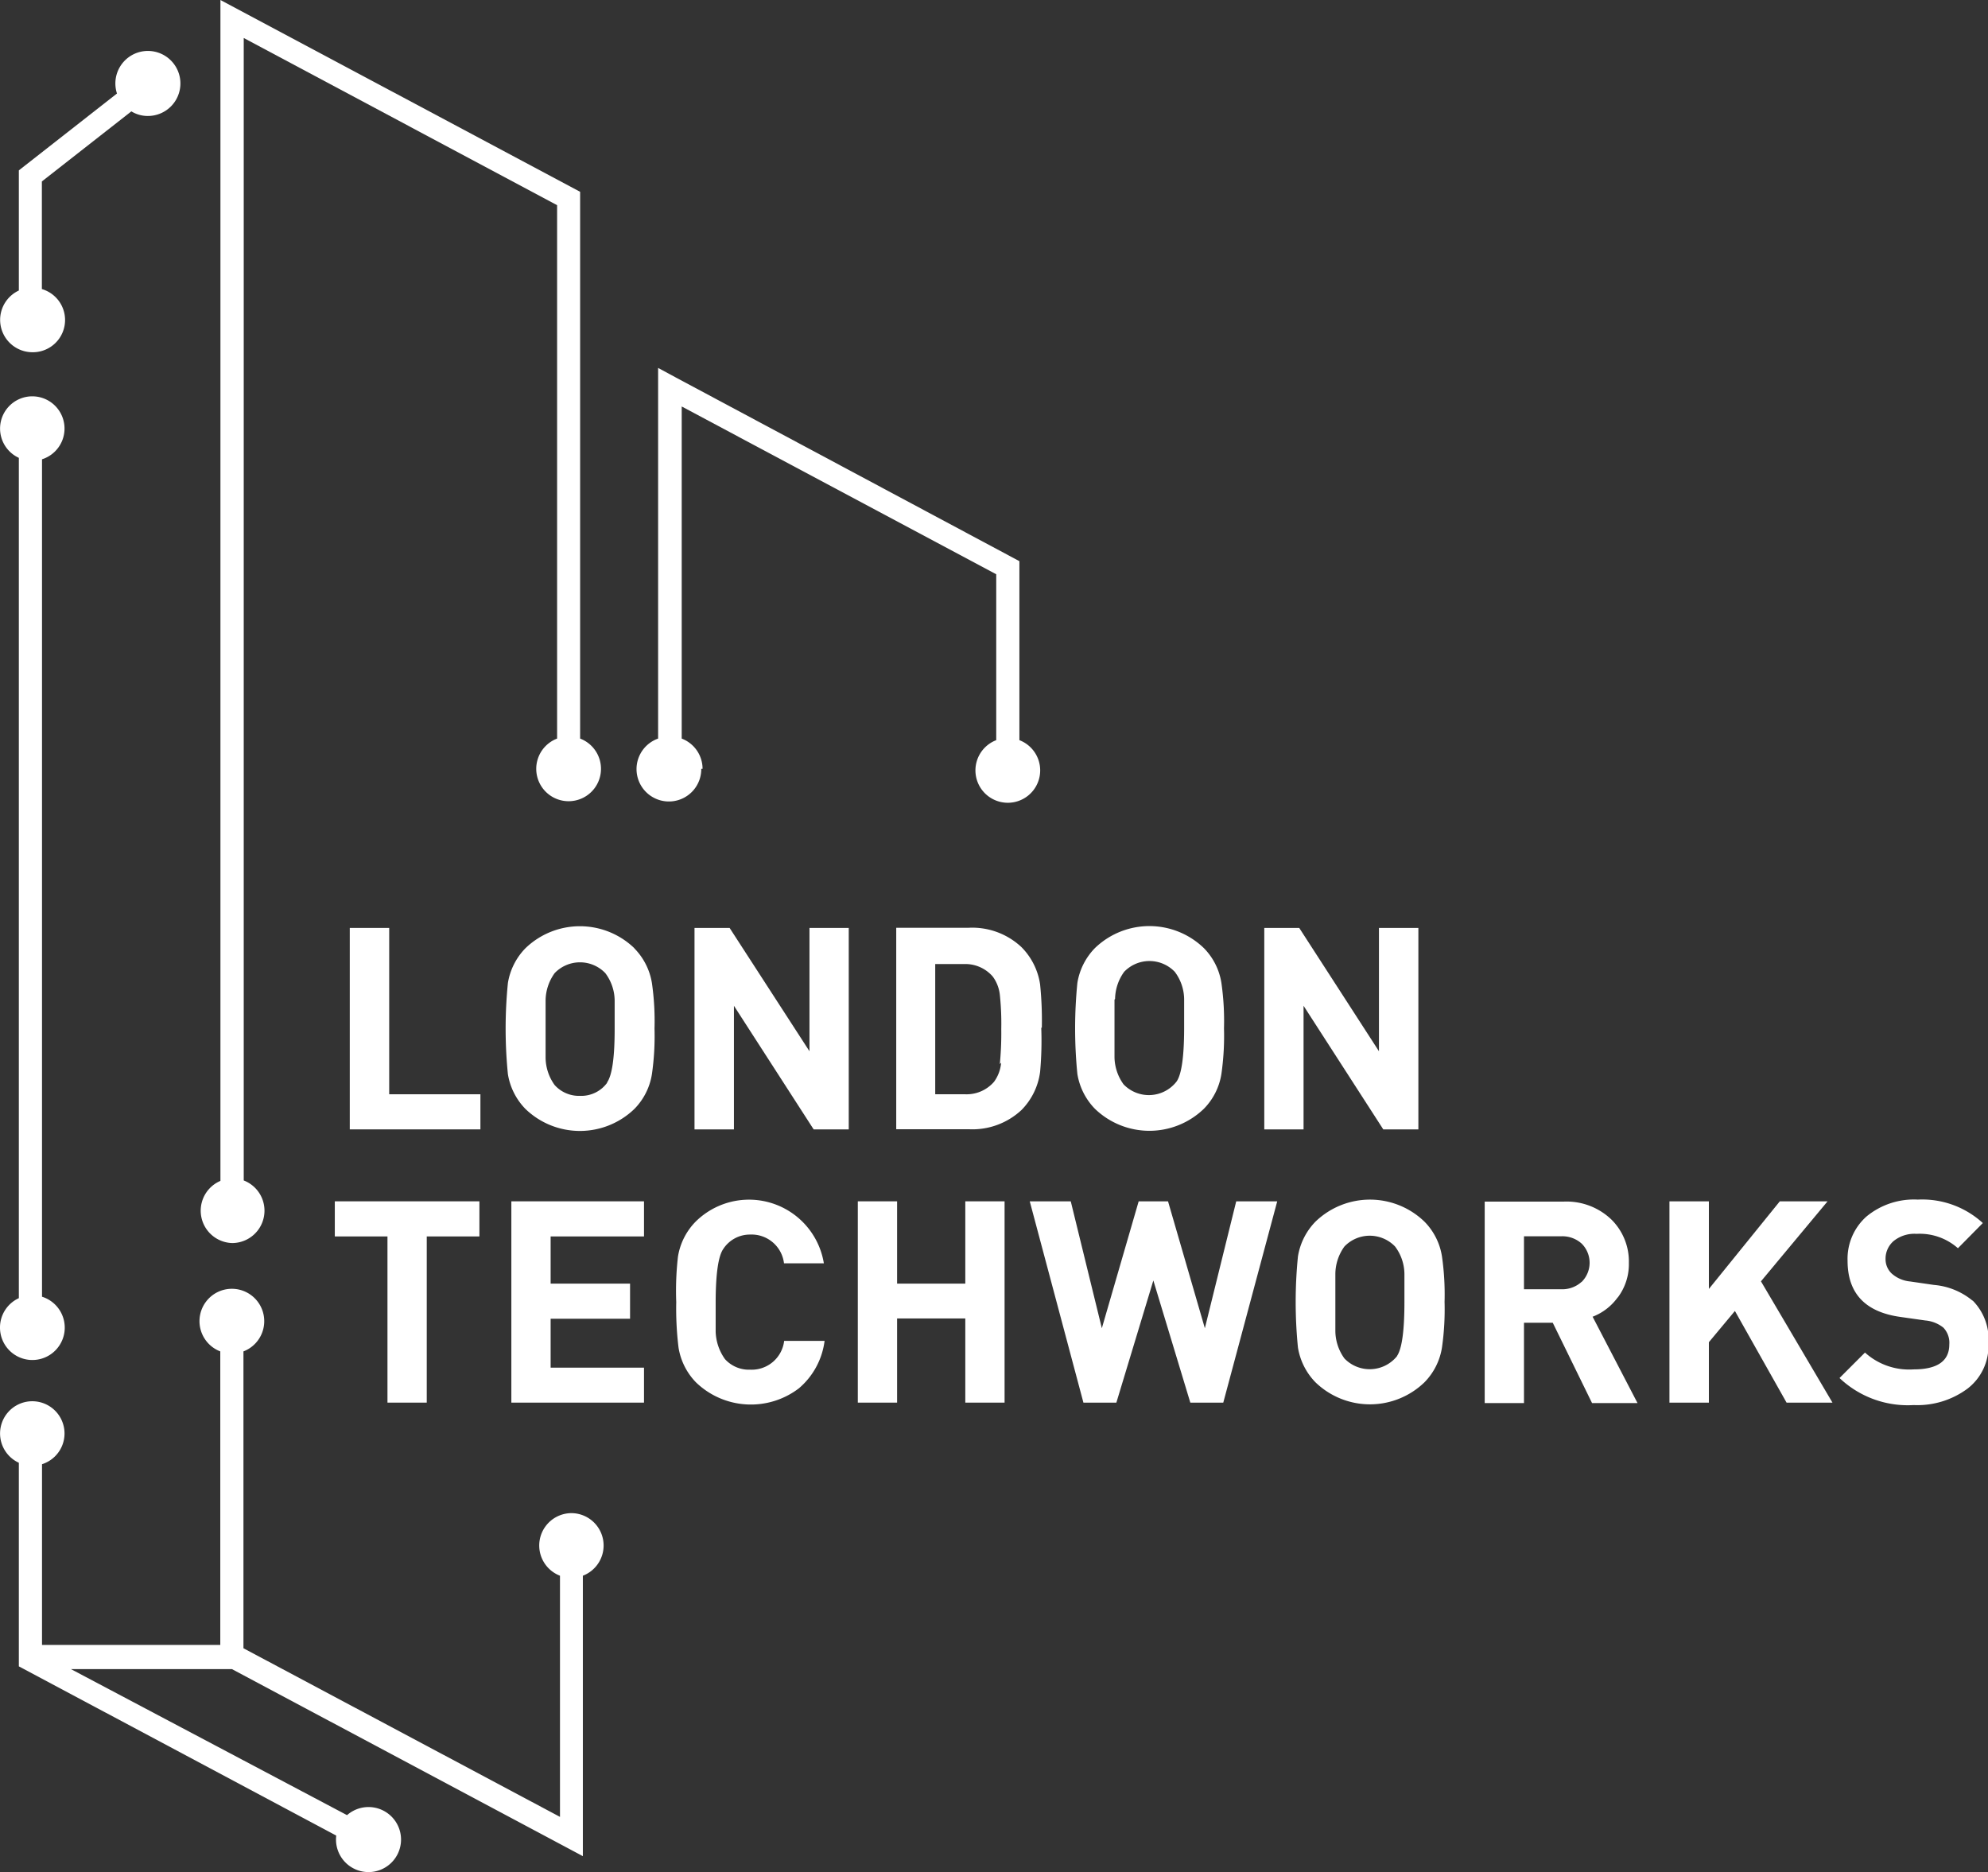
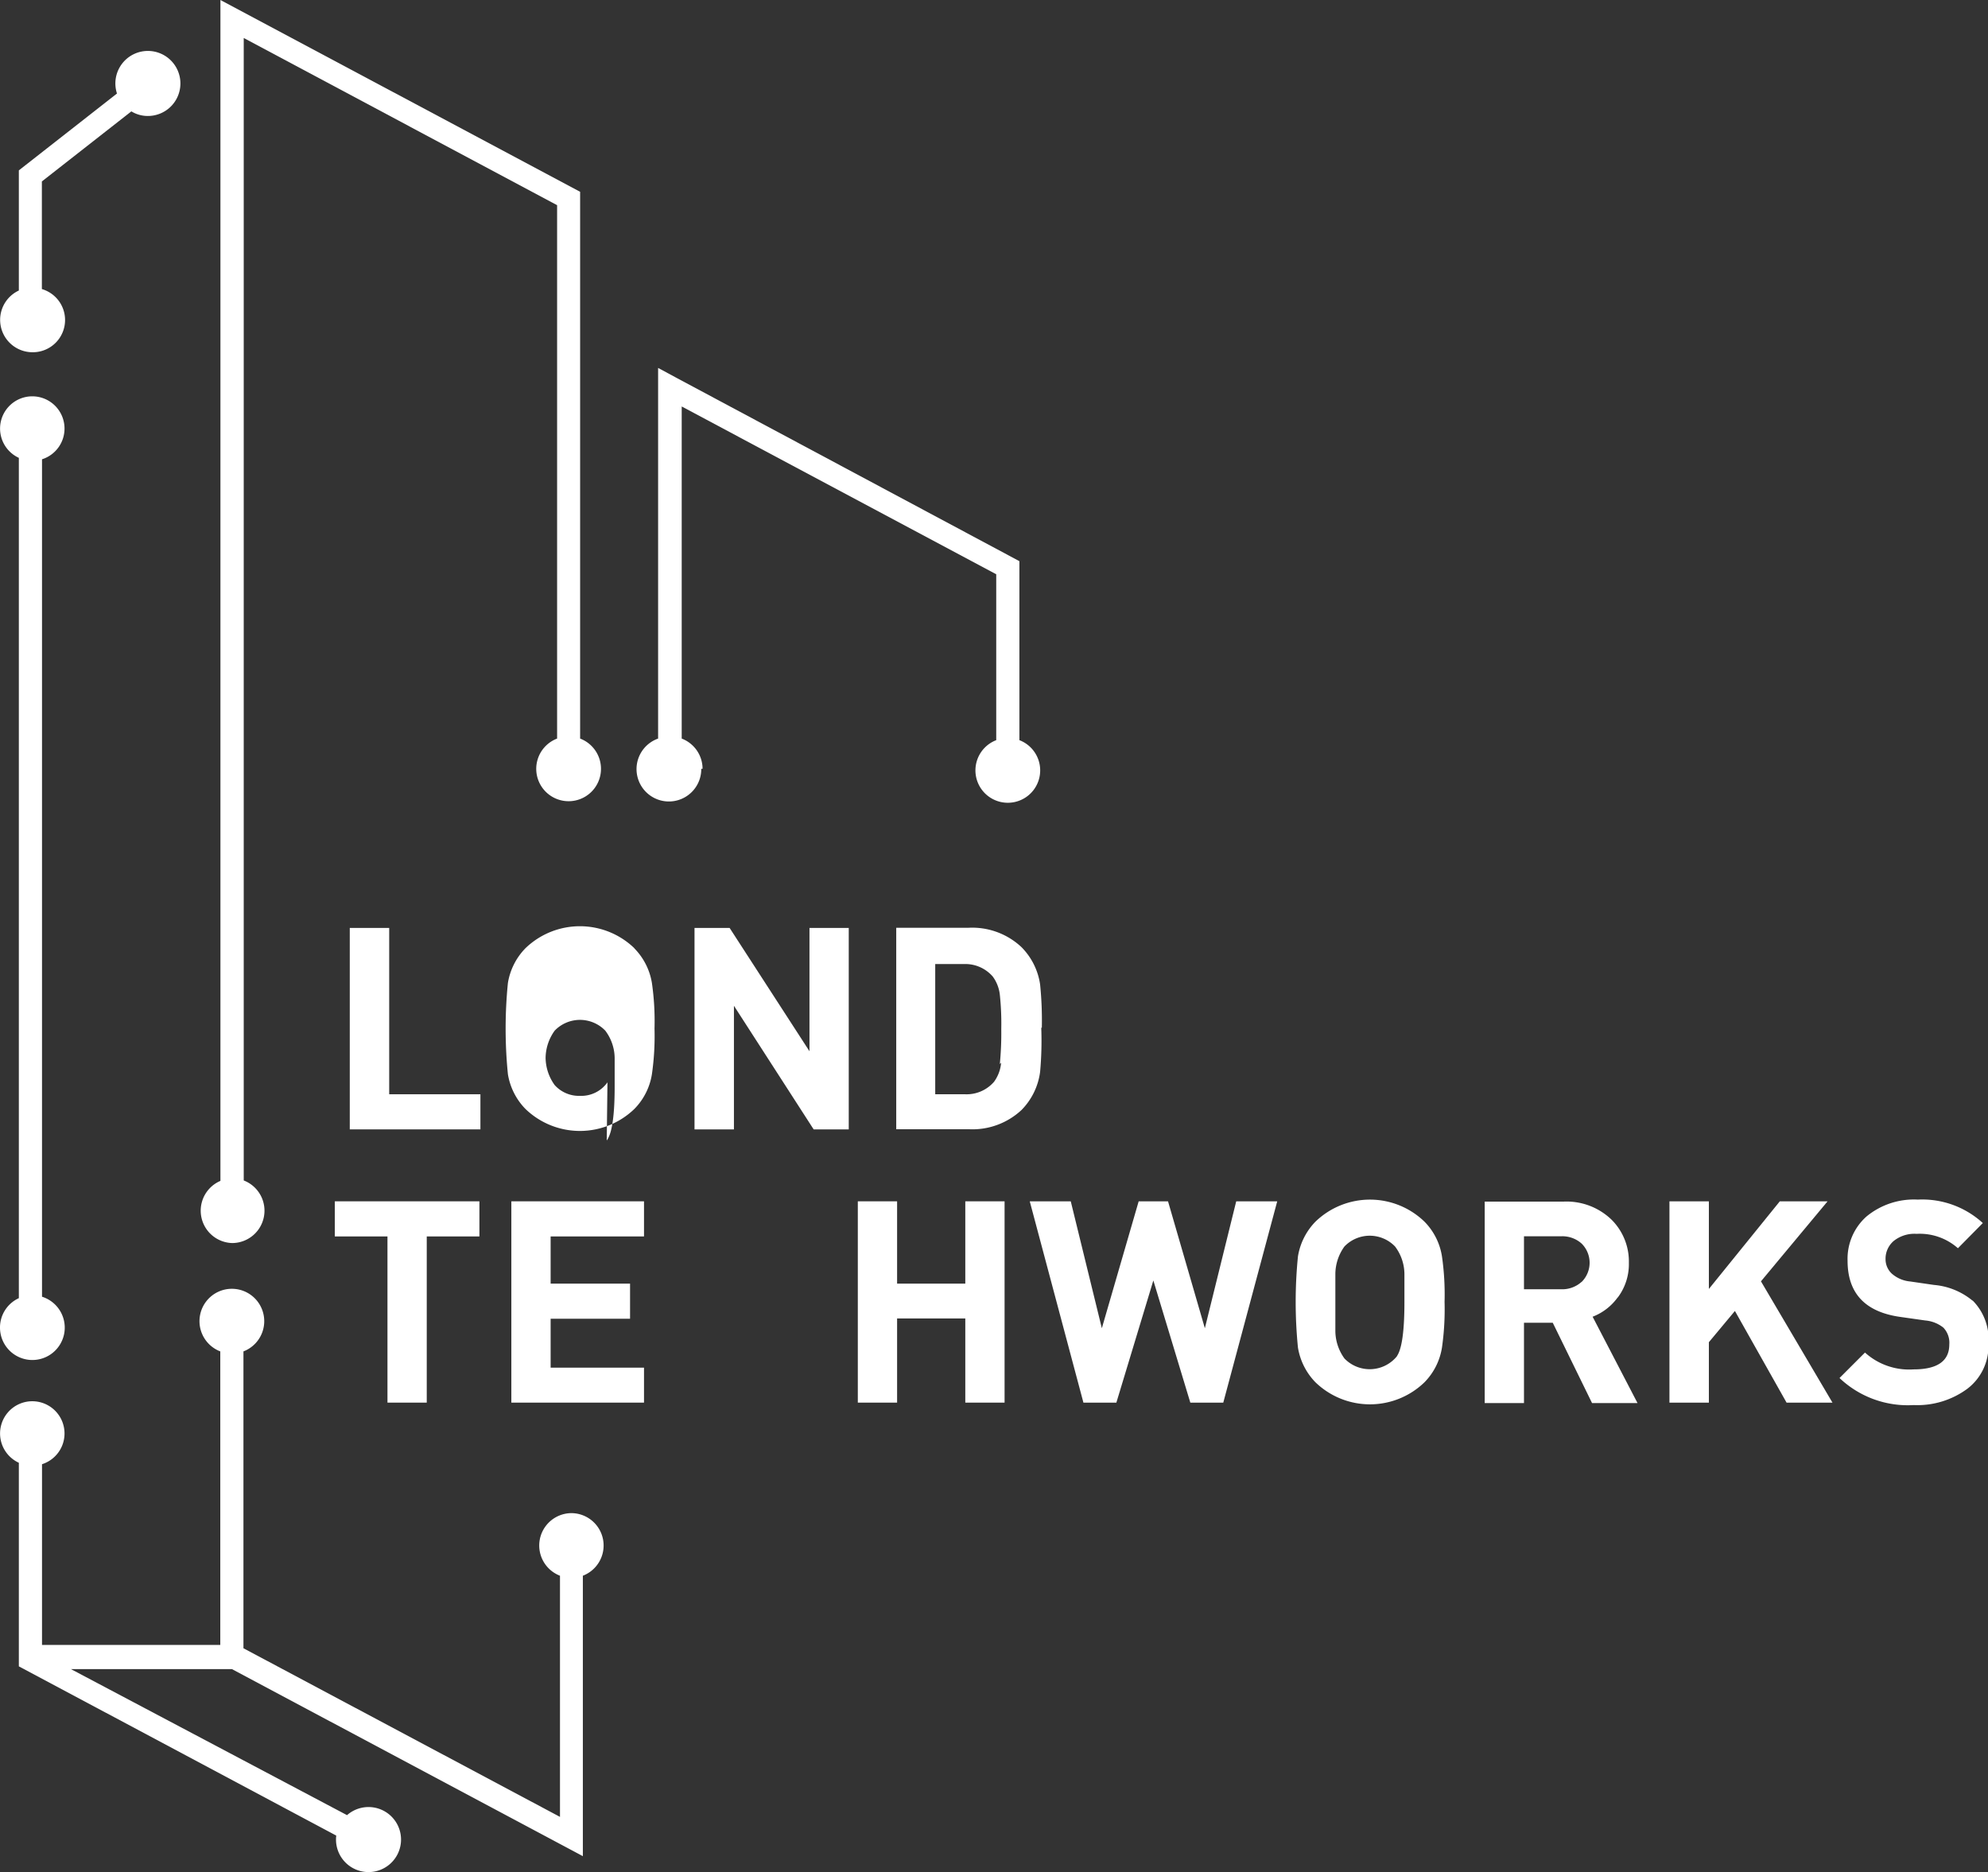
<svg xmlns="http://www.w3.org/2000/svg" viewBox="0 0 138.17 130.11">
  <rect x="0" y="0" width="138.17" height="130.11" fill="#333333" stroke="none" />
  <defs>
    <style>.cls-1{fill:#fff;}</style>
  </defs>
  <title>ltwlogowhite@2xx</title>
  <g id="Layer_2" data-name="Layer 2">
    <g id="Layer_1-2" data-name="Layer 1">
      <g id="LTW">
        <g id="Desktop-1">
          <g id="Header">
            <g id="ltw-logo-white">
              <path id="Path" class="cls-1" d="M16.14,86.39a2.25,2.25,0,0,0,.8-4.35V2.64L38.72,14.26V51.33a2.25,2.25,0,1,0,1.6,0v-38L15.32,0V82.07a2.25,2.25,0,0,0,.82,4.32Z" />
              <path id="Path-2" data-name="Path" class="cls-1" d="M0,92.26a2.25,2.25,0,1,0,2.92-2.14V31.92a2.24,2.24,0,1,0-1.61-.1v58.4a2.24,2.24,0,0,0-1.31,2Z" />
              <path id="Path-3" data-name="Path" class="cls-1" d="M2.25,24.48a2.24,2.24,0,0,0,.66-4.39V12.61L9.13,7.74a2.18,2.18,0,0,0,1.14.32A2.26,2.26,0,1,0,8.13,6.5L1.31,11.84v8.35a2.25,2.25,0,0,0,.94,4.29Z" />
              <path id="Path-4" data-name="Path" class="cls-1" d="M48.83,53.43a2.25,2.25,0,0,0-1.45-2.1V28.25L69.24,39.91V51.44a2.25,2.25,0,1,0,1.61,0V39L47,26.25l-1.26-.68V51.33a2.25,2.25,0,1,0,3,2.1Z" />
              <path id="Path-5" data-name="Path" class="cls-1" d="M39.72,105.16a2.25,2.25,0,0,0-.8,4.35v16.76l-22-11.72V93.92a2.25,2.25,0,1,0-1.61,0v20.4H2.92V101.76a2.24,2.24,0,1,0-1.61-.1v14.15l.21.11,21.85,11.65a2.26,2.26,0,1,0,.75-1.42L4.93,116H16.12l24.39,13V109.51a2.25,2.25,0,0,0-.79-4.35Z" />
              <polygon id="Path-6" data-name="Path" class="cls-1" points="33.39 76.05 27.05 76.05 27.05 64.49 24.31 64.49 24.31 78.49 33.39 78.49 33.39 76.05" />
-               <path id="Shape" class="cls-1" d="M42.22,75.22a2.23,2.23,0,0,1-1.91.94,2.27,2.27,0,0,1-1.76-.75,3.3,3.3,0,0,1-.63-1.89v-4a3.3,3.3,0,0,1,.63-1.89,2.44,2.44,0,0,1,3.52,0,3.22,3.22,0,0,1,.65,1.89v2c0,2-.18,3.25-.55,3.74Zm1.87-9.32a5.45,5.45,0,0,0-7.57,0,4.48,4.48,0,0,0-1.22,2.42,31.88,31.88,0,0,0,0,6.33,4.48,4.48,0,0,0,1.22,2.42,5.45,5.45,0,0,0,7.57,0,4.42,4.42,0,0,0,1.22-2.42,18.67,18.67,0,0,0,.18-3.17,18.56,18.56,0,0,0-.18-3.16,4.46,4.46,0,0,0-1.23-2.42Z" />
+               <path id="Shape" class="cls-1" d="M42.22,75.22a2.23,2.23,0,0,1-1.91.94,2.27,2.27,0,0,1-1.76-.75,3.3,3.3,0,0,1-.63-1.89a3.3,3.3,0,0,1,.63-1.89,2.44,2.44,0,0,1,3.52,0,3.22,3.22,0,0,1,.65,1.89v2c0,2-.18,3.25-.55,3.74Zm1.87-9.32a5.45,5.45,0,0,0-7.57,0,4.48,4.48,0,0,0-1.22,2.42,31.88,31.88,0,0,0,0,6.33,4.48,4.48,0,0,0,1.22,2.42,5.45,5.45,0,0,0,7.57,0,4.42,4.42,0,0,0,1.22-2.42,18.67,18.67,0,0,0,.18-3.17,18.56,18.56,0,0,0-.18-3.16,4.46,4.46,0,0,0-1.23-2.42Z" />
              <polygon id="Path-7" data-name="Path" class="cls-1" points="56.26 73.06 50.71 64.49 48.27 64.49 48.27 78.49 51.01 78.49 51.01 69.9 56.55 78.49 58.99 78.49 58.99 64.49 56.26 64.49 56.26 73.06" />
              <path id="Shape-2" data-name="Shape" class="cls-1" d="M69.58,73.86a2.63,2.63,0,0,1-.49,1.32,2.52,2.52,0,0,1-2,.87H65V67h2a2.52,2.52,0,0,1,2,.87,2.61,2.61,0,0,1,.49,1.26,19,19,0,0,1,.1,2.38,22.12,22.12,0,0,1-.1,2.44Zm2.83-2.44a25.08,25.08,0,0,0-.12-3,4.62,4.62,0,0,0-1.3-2.6,5,5,0,0,0-3.7-1.34h-5v14h5.05A5,5,0,0,0,71,77.14a4.62,4.62,0,0,0,1.29-2.65,24.06,24.06,0,0,0,.08-3.06Z" />
-               <path id="Shape-3" data-name="Shape" class="cls-1" d="M77.5,69.43a3.3,3.3,0,0,1,.63-1.89,2.44,2.44,0,0,1,3.52,0,3.22,3.22,0,0,1,.65,1.89v2c0,2-.18,3.25-.53,3.74a2.44,2.44,0,0,1-3.68.19,3.3,3.3,0,0,1-.63-1.89v-2c0-1.1,0-1.78,0-2Zm-1.4,7.63a5.45,5.45,0,0,0,7.57,0,4.42,4.42,0,0,0,1.22-2.42,18.67,18.67,0,0,0,.18-3.17,18.56,18.56,0,0,0-.18-3.16,4.42,4.42,0,0,0-1.22-2.42,5.45,5.45,0,0,0-7.57,0,4.48,4.48,0,0,0-1.22,2.42,31.88,31.88,0,0,0,0,6.33,4.49,4.49,0,0,0,1.23,2.43Z" />
-               <polygon id="Path-8" data-name="Path" class="cls-1" points="90.6 69.9 96.14 78.49 98.58 78.49 98.58 64.49 95.84 64.49 95.84 73.06 90.3 64.49 87.87 64.49 87.87 78.49 90.6 78.49 90.6 69.9" />
              <polygon id="Path-9" data-name="Path" class="cls-1" points="29.66 97.48 29.66 85.93 33.32 85.93 33.32 83.49 23.27 83.49 23.27 85.93 26.93 85.93 26.93 97.48 29.66 97.48" />
              <polygon id="Path-10" data-name="Path" class="cls-1" points="35.54 97.48 44.76 97.48 44.76 95.05 38.27 95.05 38.27 91.65 43.79 91.65 43.79 89.21 38.27 89.21 38.27 85.93 44.76 85.93 44.76 83.49 35.54 83.49 35.54 97.48" />
-               <path id="Path-11" data-name="Path" class="cls-1" d="M52.13,85.8a2.27,2.27,0,0,1,2.36,2h2.77a5.27,5.27,0,0,0-8.92-2.89,4.48,4.48,0,0,0-1.22,2.42A20.85,20.85,0,0,0,47,90.49a22.37,22.37,0,0,0,.16,3.17,4.48,4.48,0,0,0,1.22,2.42,5.5,5.5,0,0,0,7.14.41,5.18,5.18,0,0,0,1.79-3.3H54.5a2.27,2.27,0,0,1-2.36,2,2.24,2.24,0,0,1-1.75-.73,3.45,3.45,0,0,1-.65-1.91v-2c0-2,.18-3.25.53-3.75a2.21,2.21,0,0,1,1.86-1Z" />
              <polygon id="Path-12" data-name="Path" class="cls-1" points="67.09 89.21 62.35 89.21 62.35 83.49 59.62 83.49 59.62 97.48 62.35 97.48 62.35 91.63 67.09 91.63 67.09 97.48 69.82 97.48 69.82 83.49 67.09 83.49 67.09 89.21" />
              <polygon id="Path-13" data-name="Path" class="cls-1" points="83.74 92.31 81.18 83.49 79.14 83.49 76.58 92.31 74.42 83.49 71.57 83.49 75.3 97.48 77.59 97.48 80.16 88.99 82.73 97.48 85.02 97.48 88.77 83.49 85.92 83.49 83.74 92.31" />
              <path id="Shape-4" data-name="Shape" class="cls-1" d="M97.12,94.22a2.44,2.44,0,0,1-3.68.19,3.3,3.3,0,0,1-.63-1.89v-4a3.3,3.3,0,0,1,.63-1.89,2.44,2.44,0,0,1,3.52,0,3.22,3.22,0,0,1,.65,1.89v2c0,2-.18,3.25-.53,3.74ZM99,84.9a5.45,5.45,0,0,0-7.57,0,4.48,4.48,0,0,0-1.22,2.42,31.88,31.88,0,0,0,0,6.33,4.48,4.48,0,0,0,1.22,2.42,5.45,5.45,0,0,0,7.57,0,4.42,4.42,0,0,0,1.22-2.42,18.67,18.67,0,0,0,.18-3.17,18.56,18.56,0,0,0-.18-3.16A4.4,4.4,0,0,0,99,84.9Z" />
              <path id="Shape-5" data-name="Shape" class="cls-1" d="M109.92,89.09a2,2,0,0,1-1.43.51h-2.57V85.92h2.58a2,2,0,0,1,1.43.51,1.88,1.88,0,0,1,0,2.66Zm2.52,1.08a3.85,3.85,0,0,0,.77-2.4,4.1,4.1,0,0,0-1.2-3,4.5,4.5,0,0,0-3.34-1.26h-5.48v14h2.73V91.93h2l2.73,5.58h3.16l-3.12-6a3.84,3.84,0,0,0,1.74-1.34Z" />
              <polygon id="Path-14" data-name="Path" class="cls-1" points="127.02 83.49 123.7 83.49 118.77 89.58 118.77 83.49 116.03 83.49 116.03 97.48 118.77 97.48 118.77 93.28 120.58 91.11 124.17 97.48 127.36 97.48 122.39 89.05 127.02 83.49" />
              <path id="Path-15" data-name="Path" class="cls-1" d="M137.08,90.38a4.85,4.85,0,0,0-2.67-1.08l-1.65-.24a2.23,2.23,0,0,1-1.27-.54,1.36,1.36,0,0,1-.44-1,1.62,1.62,0,0,1,.56-1.27,2.31,2.31,0,0,1,1.6-.5,4,4,0,0,1,2.87,1L137.81,85a6.23,6.23,0,0,0-4.52-1.63,5.18,5.18,0,0,0-3.56,1.17,3.93,3.93,0,0,0-1.32,3.08q0,3.41,3.71,3.91l1.69.24a2.33,2.33,0,0,1,1.26.5,1.52,1.52,0,0,1,.41,1.17c0,1.15-.83,1.73-2.48,1.73A4.57,4.57,0,0,1,129.62,94l-1.77,1.77A6.89,6.89,0,0,0,133,97.65a5.86,5.86,0,0,0,3.73-1.13,3.73,3.73,0,0,0,1.47-3.12,3.84,3.84,0,0,0-1.08-3Z" />
            </g>
          </g>
        </g>
      </g>
    </g>
  </g>
</svg>